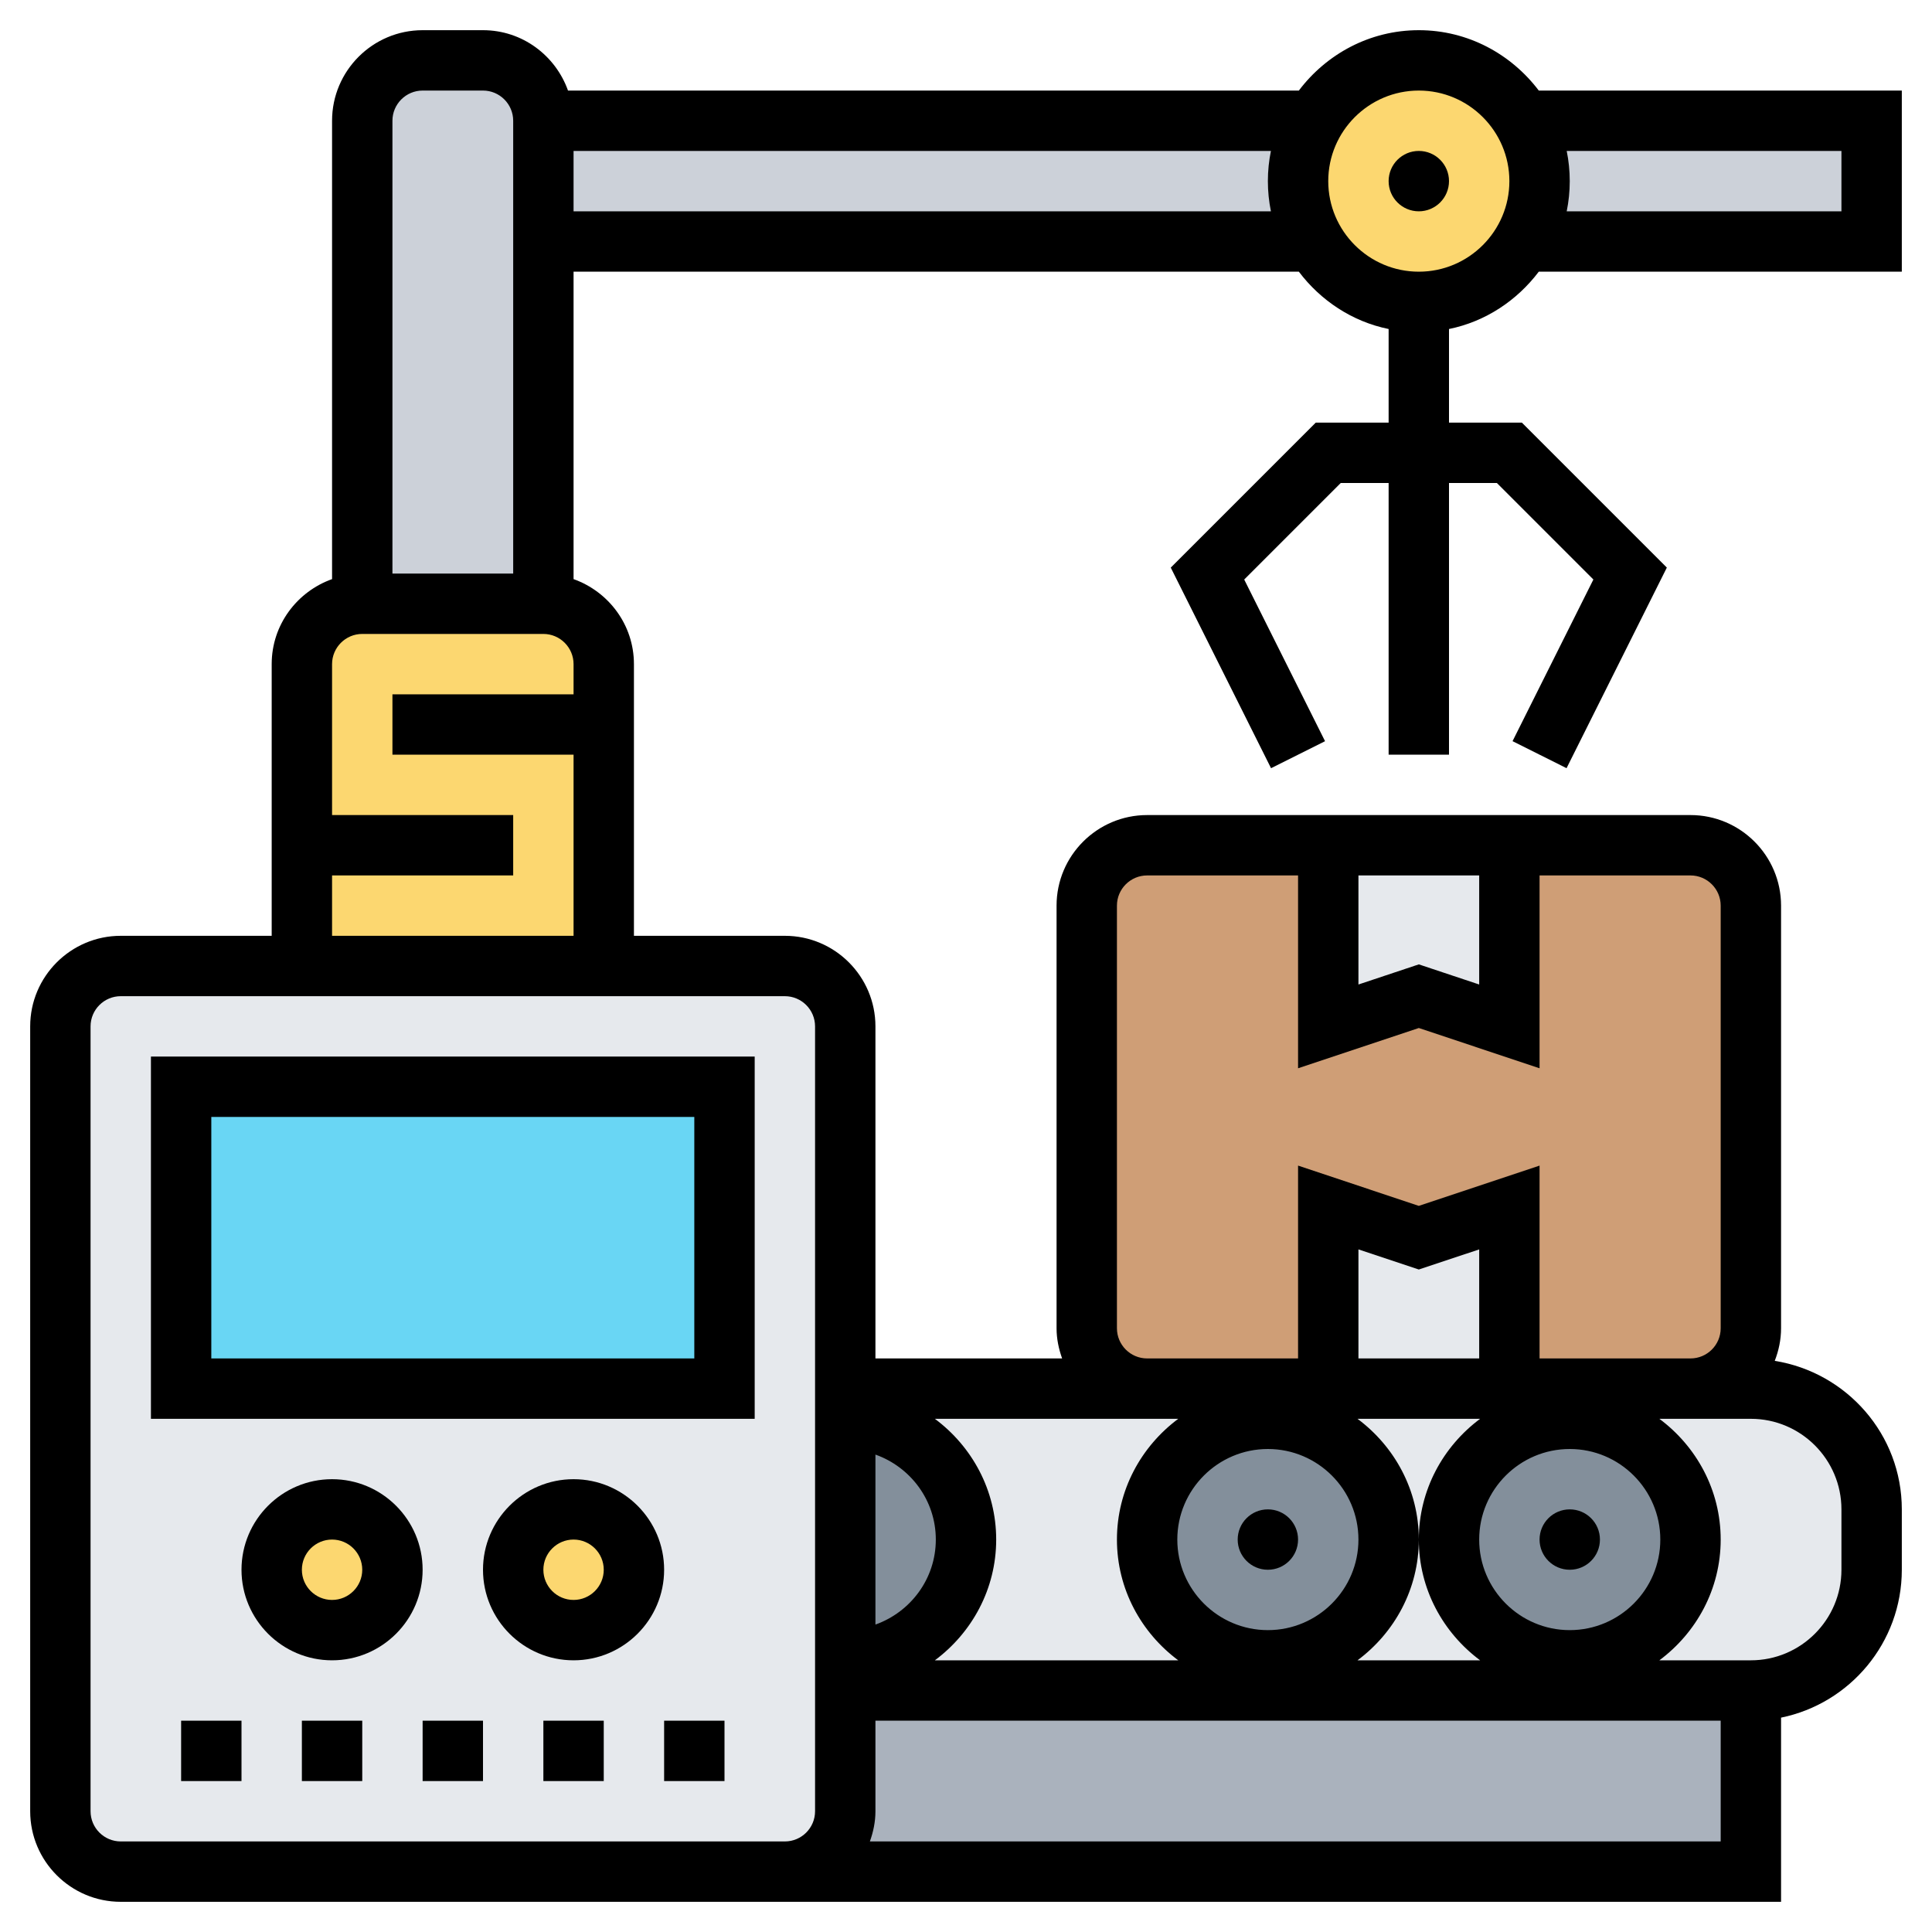
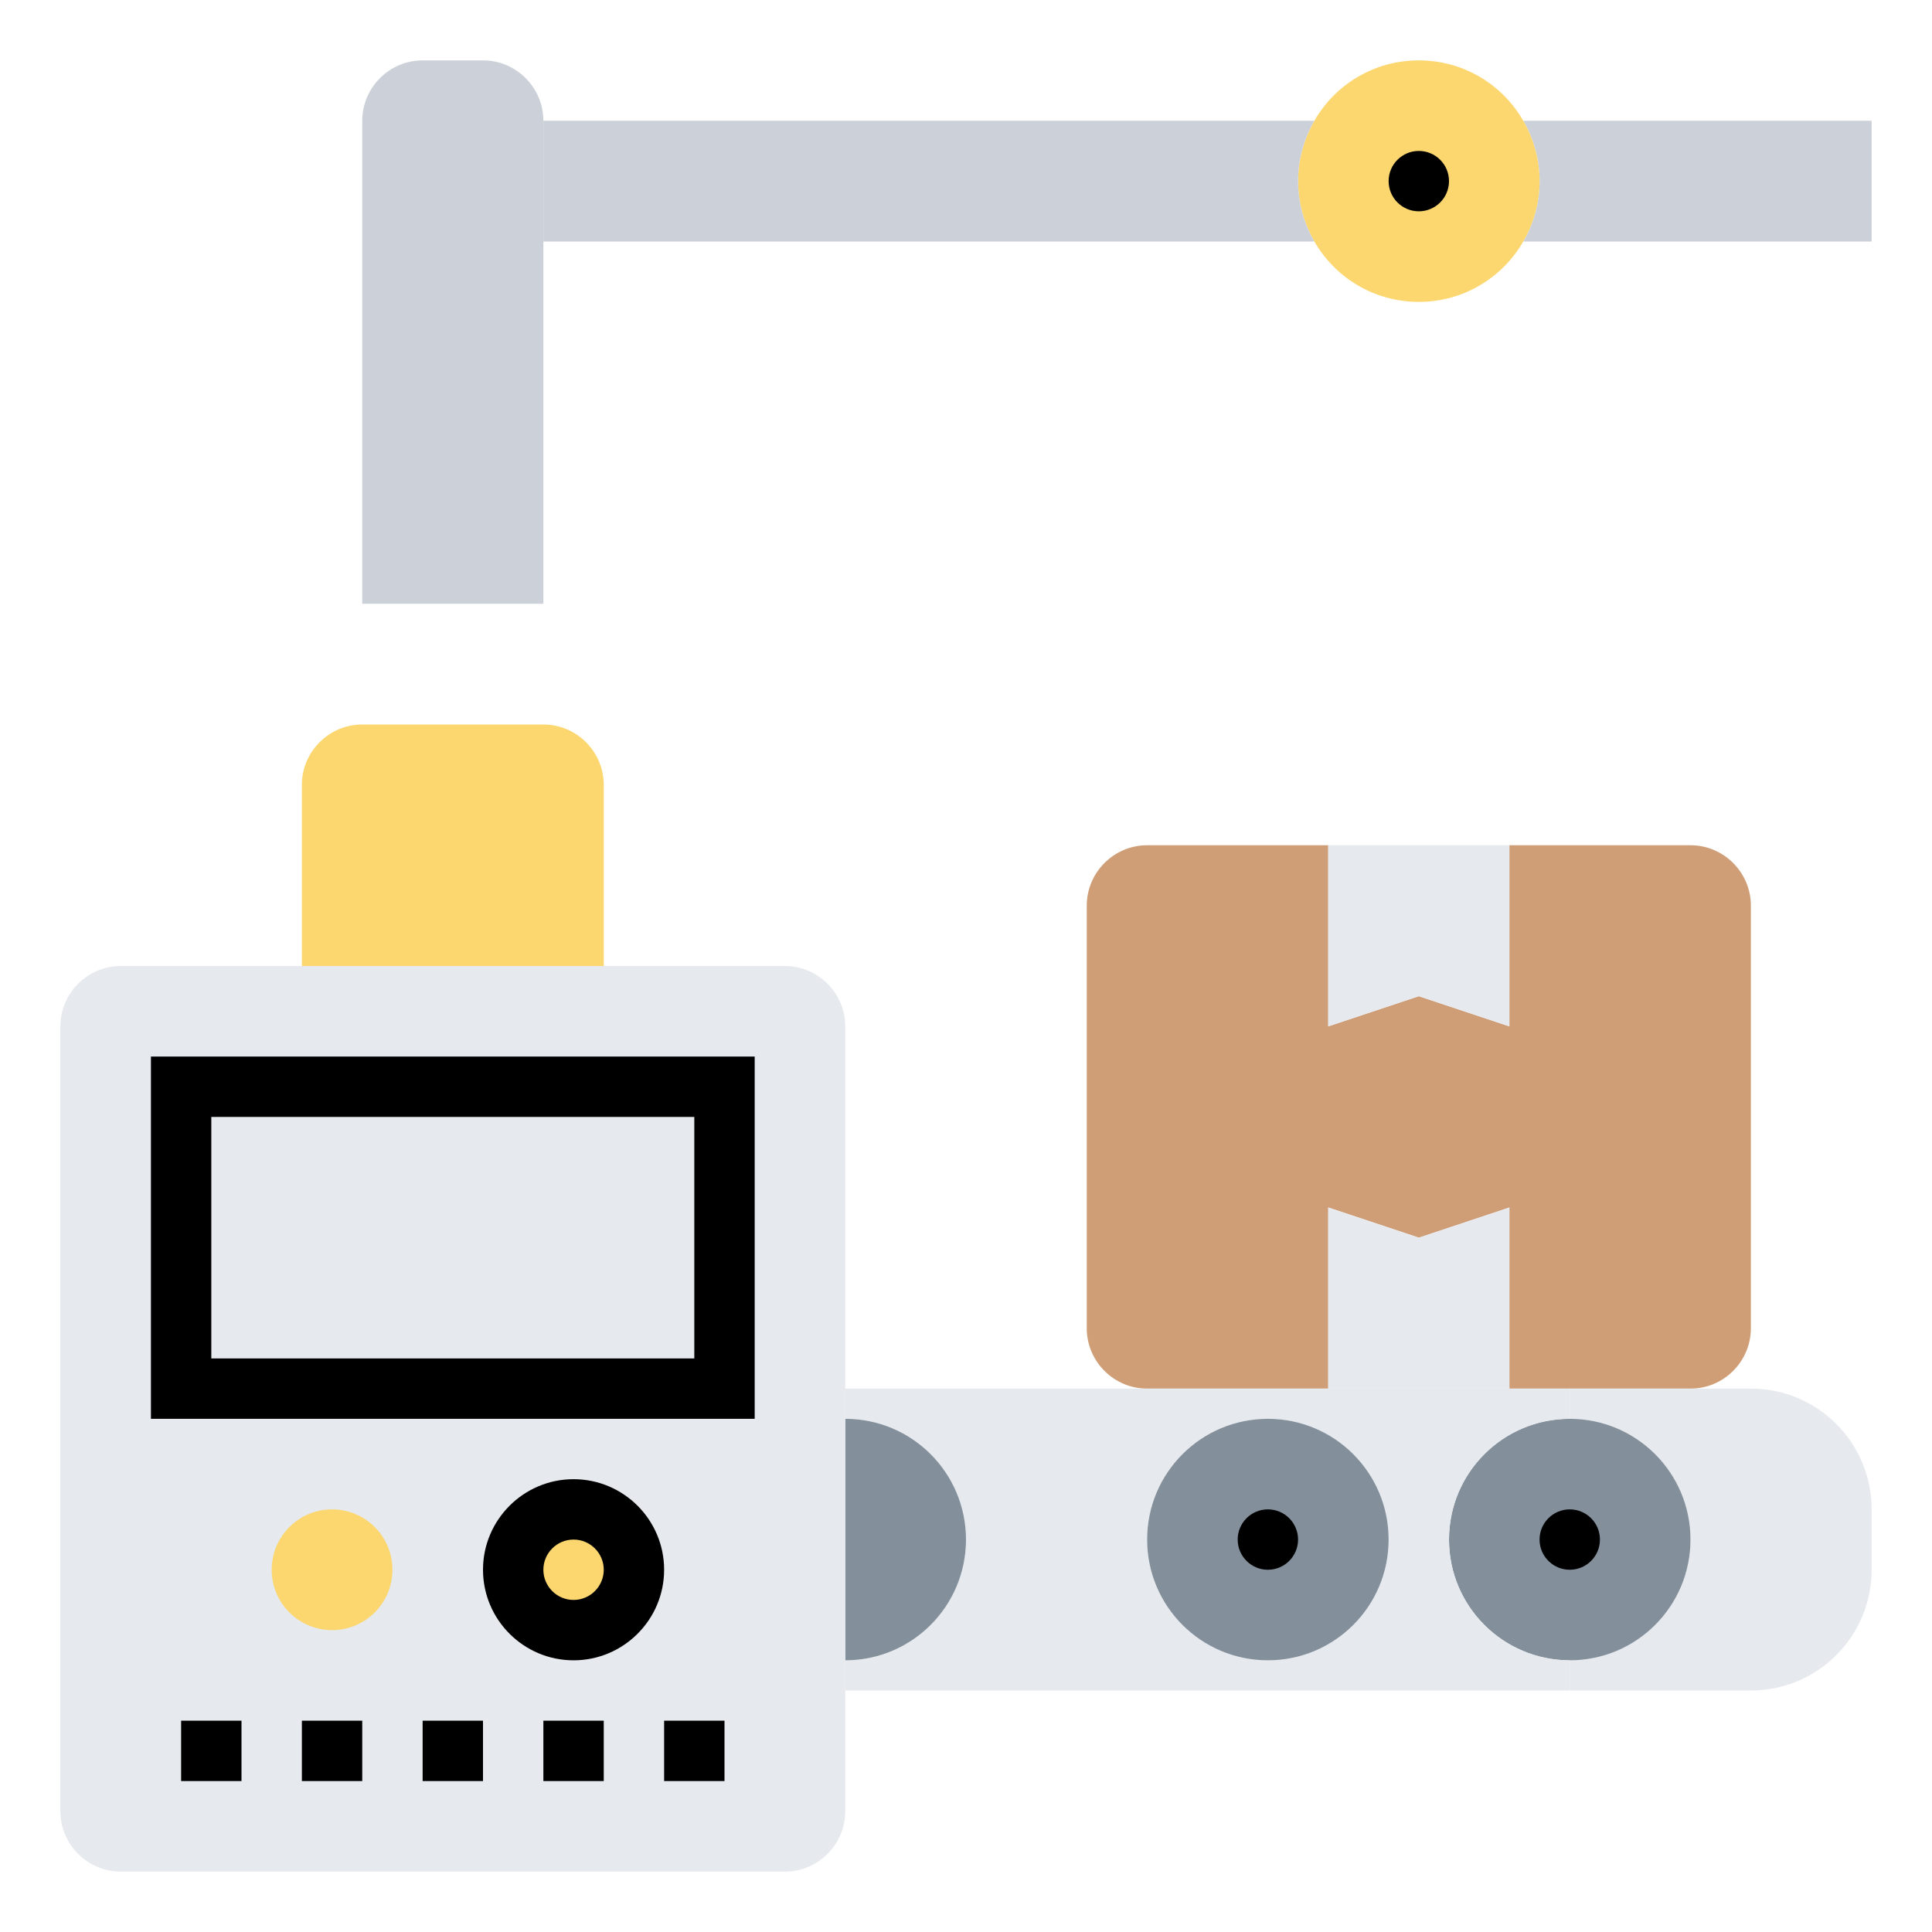
<svg xmlns="http://www.w3.org/2000/svg" version="1.1" id="Layer_1_1_" x="0px" y="0px" viewBox="0 0 64 64" style="enable-background:new 0 0 64 64;" xml:space="preserve" width="512" height="512">
  <g>
    <g>
      <path style="fill:#CF9E76;" d="M58,30v14c0,1.1-0.9,2-2,2h-4h-2v-6l-3,1l-3-1v6h-6c-1.1,0-2-0.9-2-2V30c0-1.1,0.9-2,2-2h6v6l3-1    l3,1v-6h1h5C57.1,28,58,28.9,58,30z" />
      <polygon style="fill:#E6E9ED;" points="50,40 50,46 44,46 44,40 47,41   " />
      <polygon style="fill:#E6E9ED;" points="50,28 50,34 47,33 44,34 44,28   " />
      <path style="fill:#E6E9ED;" d="M62,50v2c0,2.21-1.79,4-4,4h-6v-1c2.21,0,4-1.79,4-4s-1.79-4-4-4v-1h4h2C60.21,46,62,47.79,62,50z" />
      <path style="fill:#CCD1D9;" d="M62,4v4H50.46C50.8,7.41,51,6.73,51,6s-0.2-1.41-0.54-2H62z" />
-       <path style="fill:#AAB2BD;" d="M58,56v6H26c1.1,0,2-0.9,2-2v-4h24H58z" />
      <path style="fill:#838F9B;" d="M52,47c2.21,0,4,1.79,4,4s-1.79,4-4,4s-4-1.79-4-4S49.79,47,52,47z" />
      <path style="fill:#E6E9ED;" d="M52,55v1H28v-1c2.21,0,4-1.79,4-4s-1.79-4-4-4v-1h10h6h6h2v1c-2.21,0-4,1.79-4,4S49.79,55,52,55z     M46,51c0-2.21-1.79-4-4-4s-4,1.79-4,4s1.79,4,4,4S46,53.21,46,51z" />
      <path style="fill:#FCD770;" d="M50.46,4C50.8,4.59,51,5.27,51,6s-0.2,1.41-0.54,2c-0.69,1.2-1.98,2-3.46,2s-2.77-0.8-3.46-2    C43.2,7.41,43,6.73,43,6s0.2-1.41,0.54-2c0.69-1.2,1.98-2,3.46-2S49.77,2.8,50.46,4z" />
      <path style="fill:#838F9B;" d="M42,47c2.21,0,4,1.79,4,4s-1.79,4-4,4s-4-1.79-4-4S39.79,47,42,47z" />
      <path style="fill:#CCD1D9;" d="M18,4h25.54C43.2,4.59,43,5.27,43,6s0.2,1.41,0.54,2H18V4z" />
      <path style="fill:#838F9B;" d="M28,47c2.21,0,4,1.79,4,4s-1.79,4-4,4V47z" />
      <path style="fill:#E6E9ED;" d="M28,56v4c0,1.1-0.9,2-2,2h-1H4c-1.1,0-2-0.9-2-2V34c0-1.1,0.9-2,2-2h6h10h6c1.1,0,2,0.9,2,2v12v1v8    V56z" />
-       <rect x="6" y="36" style="fill:#69D6F4;" width="18" height="10" />
      <circle style="fill:#FCD770;" cx="19" cy="52" r="2" />
-       <path style="fill:#FCD770;" d="M20,24v8H10v-4v-6c0-1.1,0.9-2,2-2h6c1.1,0,2,0.9,2,2V24z" />
+       <path style="fill:#FCD770;" d="M20,24v8H10v-6c0-1.1,0.9-2,2-2h6c1.1,0,2,0.9,2,2V24z" />
      <path style="fill:#CCD1D9;" d="M18,8v12h-6V4c0-1.1,0.9-2,2-2h2c1.1,0,2,0.9,2,2V8z" />
      <circle style="fill:#FCD770;" cx="11" cy="52" r="2" />
    </g>
    <g>
      <circle cx="52" cy="51" r="1" />
-       <path d="M50.974,9H63V3H50.974C50.061,1.793,48.627,1,47,1s-3.061,0.793-3.974,2h-24.21C18.402,1.839,17.302,1,16,1h-2    c-1.654,0-3,1.346-3,3v15.184C9.839,19.598,9,20.698,9,22v9H4c-1.654,0-3,1.346-3,3v26c0,1.654,1.346,3,3,3h21h1h33v-6.101    c2.279-0.465,4-2.484,4-4.899v-2c0-2.486-1.829-4.538-4.209-4.92C58.921,44.744,59,44.382,59,44V30c0-1.654-1.346-3-3-3H38    c-1.654,0-3,1.346-3,3v14c0,0.352,0.072,0.686,0.184,1H29V34c0-1.654-1.346-3-3-3h-5v-9c0-1.302-0.839-2.402-2-2.816V9h24.026    c0.721,0.953,1.762,1.652,2.974,1.899V14h-2.414l-4.803,4.803l3.322,6.645l1.789-0.895l-2.678-5.355L44.414,16H46v9h2v-9h1.586    l3.197,3.197l-2.678,5.355l1.789,0.895l3.322-6.645L50.414,14H48v-3.101C49.213,10.652,50.253,9.953,50.974,9z M61,5v2h-9.101    C51.965,6.677,52,6.342,52,6s-0.035-0.677-0.101-1H61z M14,3h2c0.551,0,1,0.449,1,1v15h-4V4C13,3.449,13.449,3,14,3z M28.816,61    C28.928,60.686,29,60.352,29,60v-3h28v4H28.816z M52,54c-1.654,0-3-1.346-3-3s1.346-3,3-3s3,1.346,3,3S53.654,54,52,54z M49,45h-4    v-3.612l2,0.666l2-0.666V45z M49.031,47C47.806,47.912,47,49.359,47,51s0.806,3.088,2.031,4h-4.062C46.194,54.088,47,52.641,47,51    s-0.806-3.088-2.031-4H49.031z M42,48c1.654,0,3,1.346,3,3s-1.346,3-3,3s-3-1.346-3-3S40.346,48,42,48z M37,51    c0,1.641,0.806,3.088,2.031,4h-8.062C32.194,54.088,33,52.641,33,51s-0.806-3.088-2.031-4H38h1.031C37.806,47.912,37,49.359,37,51    z M31,51c0,1.302-0.839,2.402-2,2.816v-5.631C30.161,48.598,31,49.698,31,51z M61,50v2c0,1.654-1.346,3-3,3h-3.031    C56.194,54.088,57,52.641,57,51s-0.806-3.088-2.031-4H56h2C59.654,47,61,48.346,61,50z M45,29h4v3.613l-2-0.667l-2,0.667V29z     M37,44V30c0-0.551,0.449-1,1-1h5v6.388l4-1.334l4,1.334V29h5c0.551,0,1,0.449,1,1v14c0,0.552-0.449,1-1,1h-5v-6.388l-4,1.334    l-4-1.334V45h-5C37.449,45,37,44.552,37,44z M27,34v26c0,0.552-0.449,1-1,1h-1H4c-0.551,0-1-0.448-1-1V34c0-0.552,0.449-1,1-1h22    C26.551,33,27,33.448,27,34z M11,31v-2h6v-2h-6v-5c0-0.551,0.449-1,1-1h6c0.551,0,1,0.449,1,1v1h-6v2h6v6H11z M19,7V5h23.101    C42.035,5.323,42,5.658,42,6s0.035,0.677,0.101,1H19z M44,6c0-1.654,1.346-3,3-3s3,1.346,3,3s-1.346,3-3,3S44,7.654,44,6z" />
      <circle cx="47" cy="6" r="1" />
      <circle cx="42" cy="51" r="1" />
      <path d="M25,35H5v12h20V35z M23,45H7v-8h16V45z" />
-       <path d="M11,49c-1.654,0-3,1.346-3,3s1.346,3,3,3s3-1.346,3-3S12.654,49,11,49z M11,53c-0.551,0-1-0.448-1-1s0.449-1,1-1    s1,0.448,1,1S11.551,53,11,53z" />
      <path d="M19,49c-1.654,0-3,1.346-3,3s1.346,3,3,3s3-1.346,3-3S20.654,49,19,49z M19,53c-0.551,0-1-0.448-1-1s0.449-1,1-1    s1,0.448,1,1S19.551,53,19,53z" />
      <rect x="6" y="57" width="2" height="2" />
      <rect x="10" y="57" width="2" height="2" />
      <rect x="14" y="57" width="2" height="2" />
      <rect x="18" y="57" width="2" height="2" />
      <rect x="22" y="57" width="2" height="2" />
    </g>
  </g>
</svg>